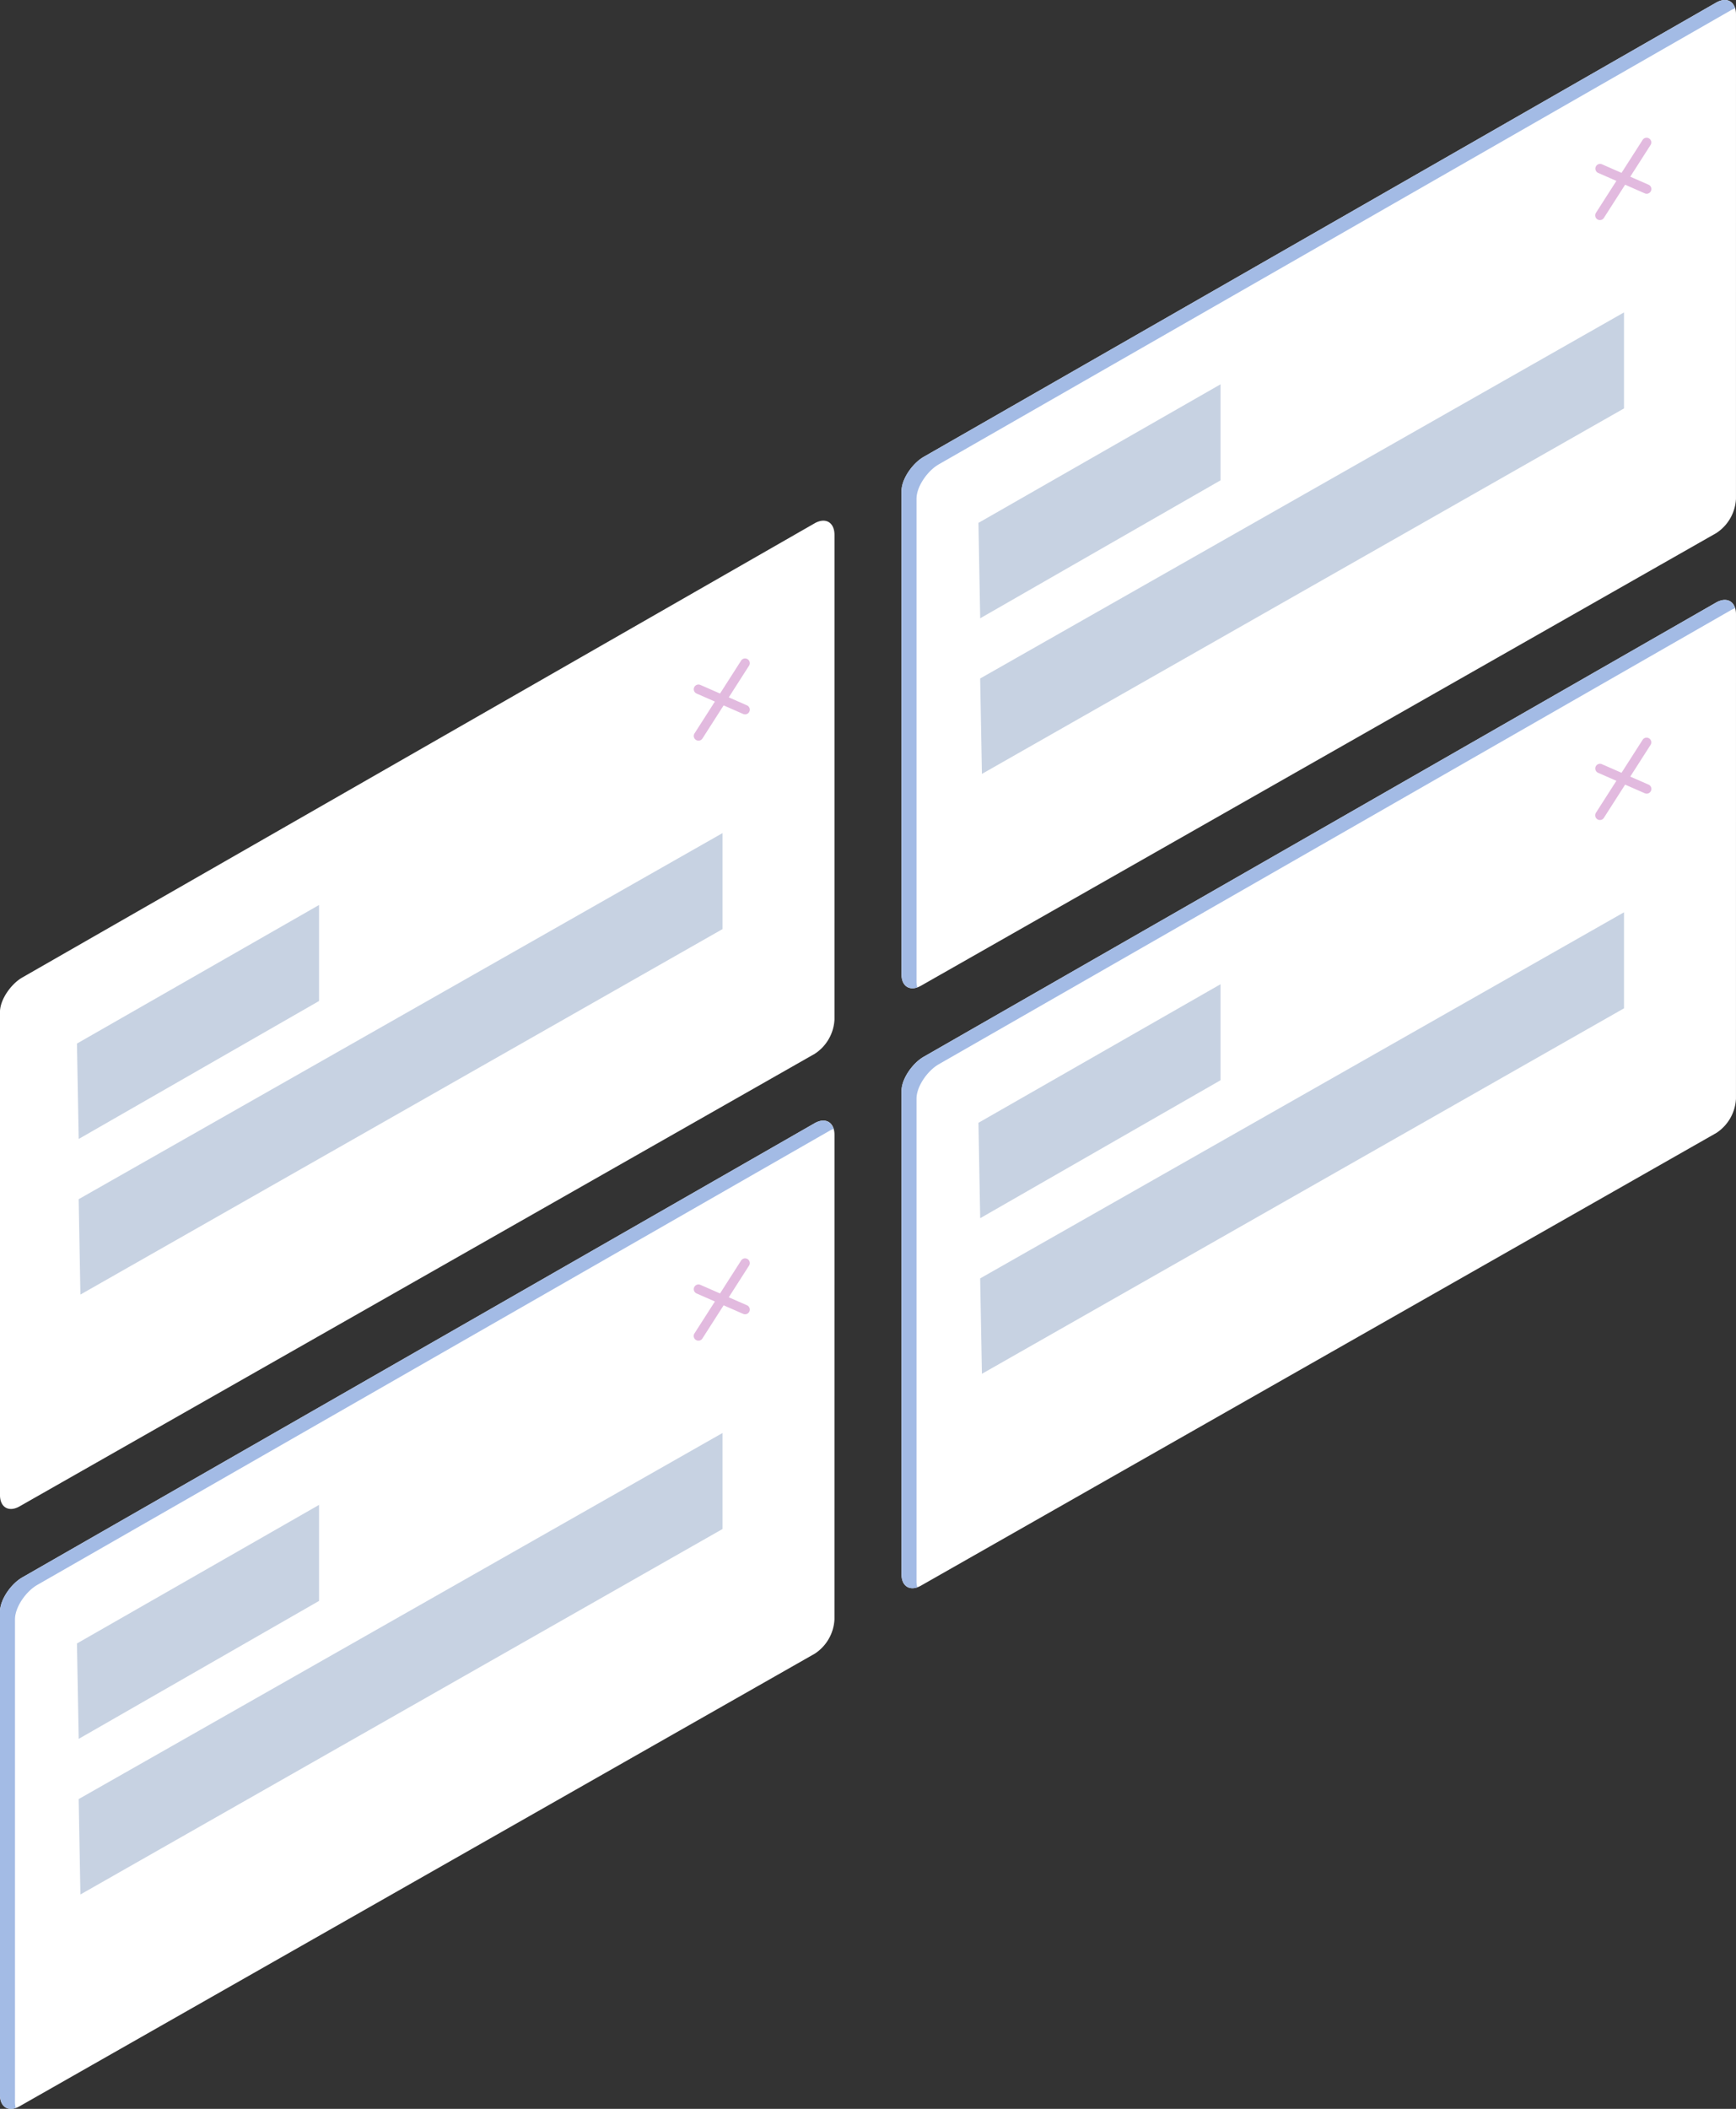
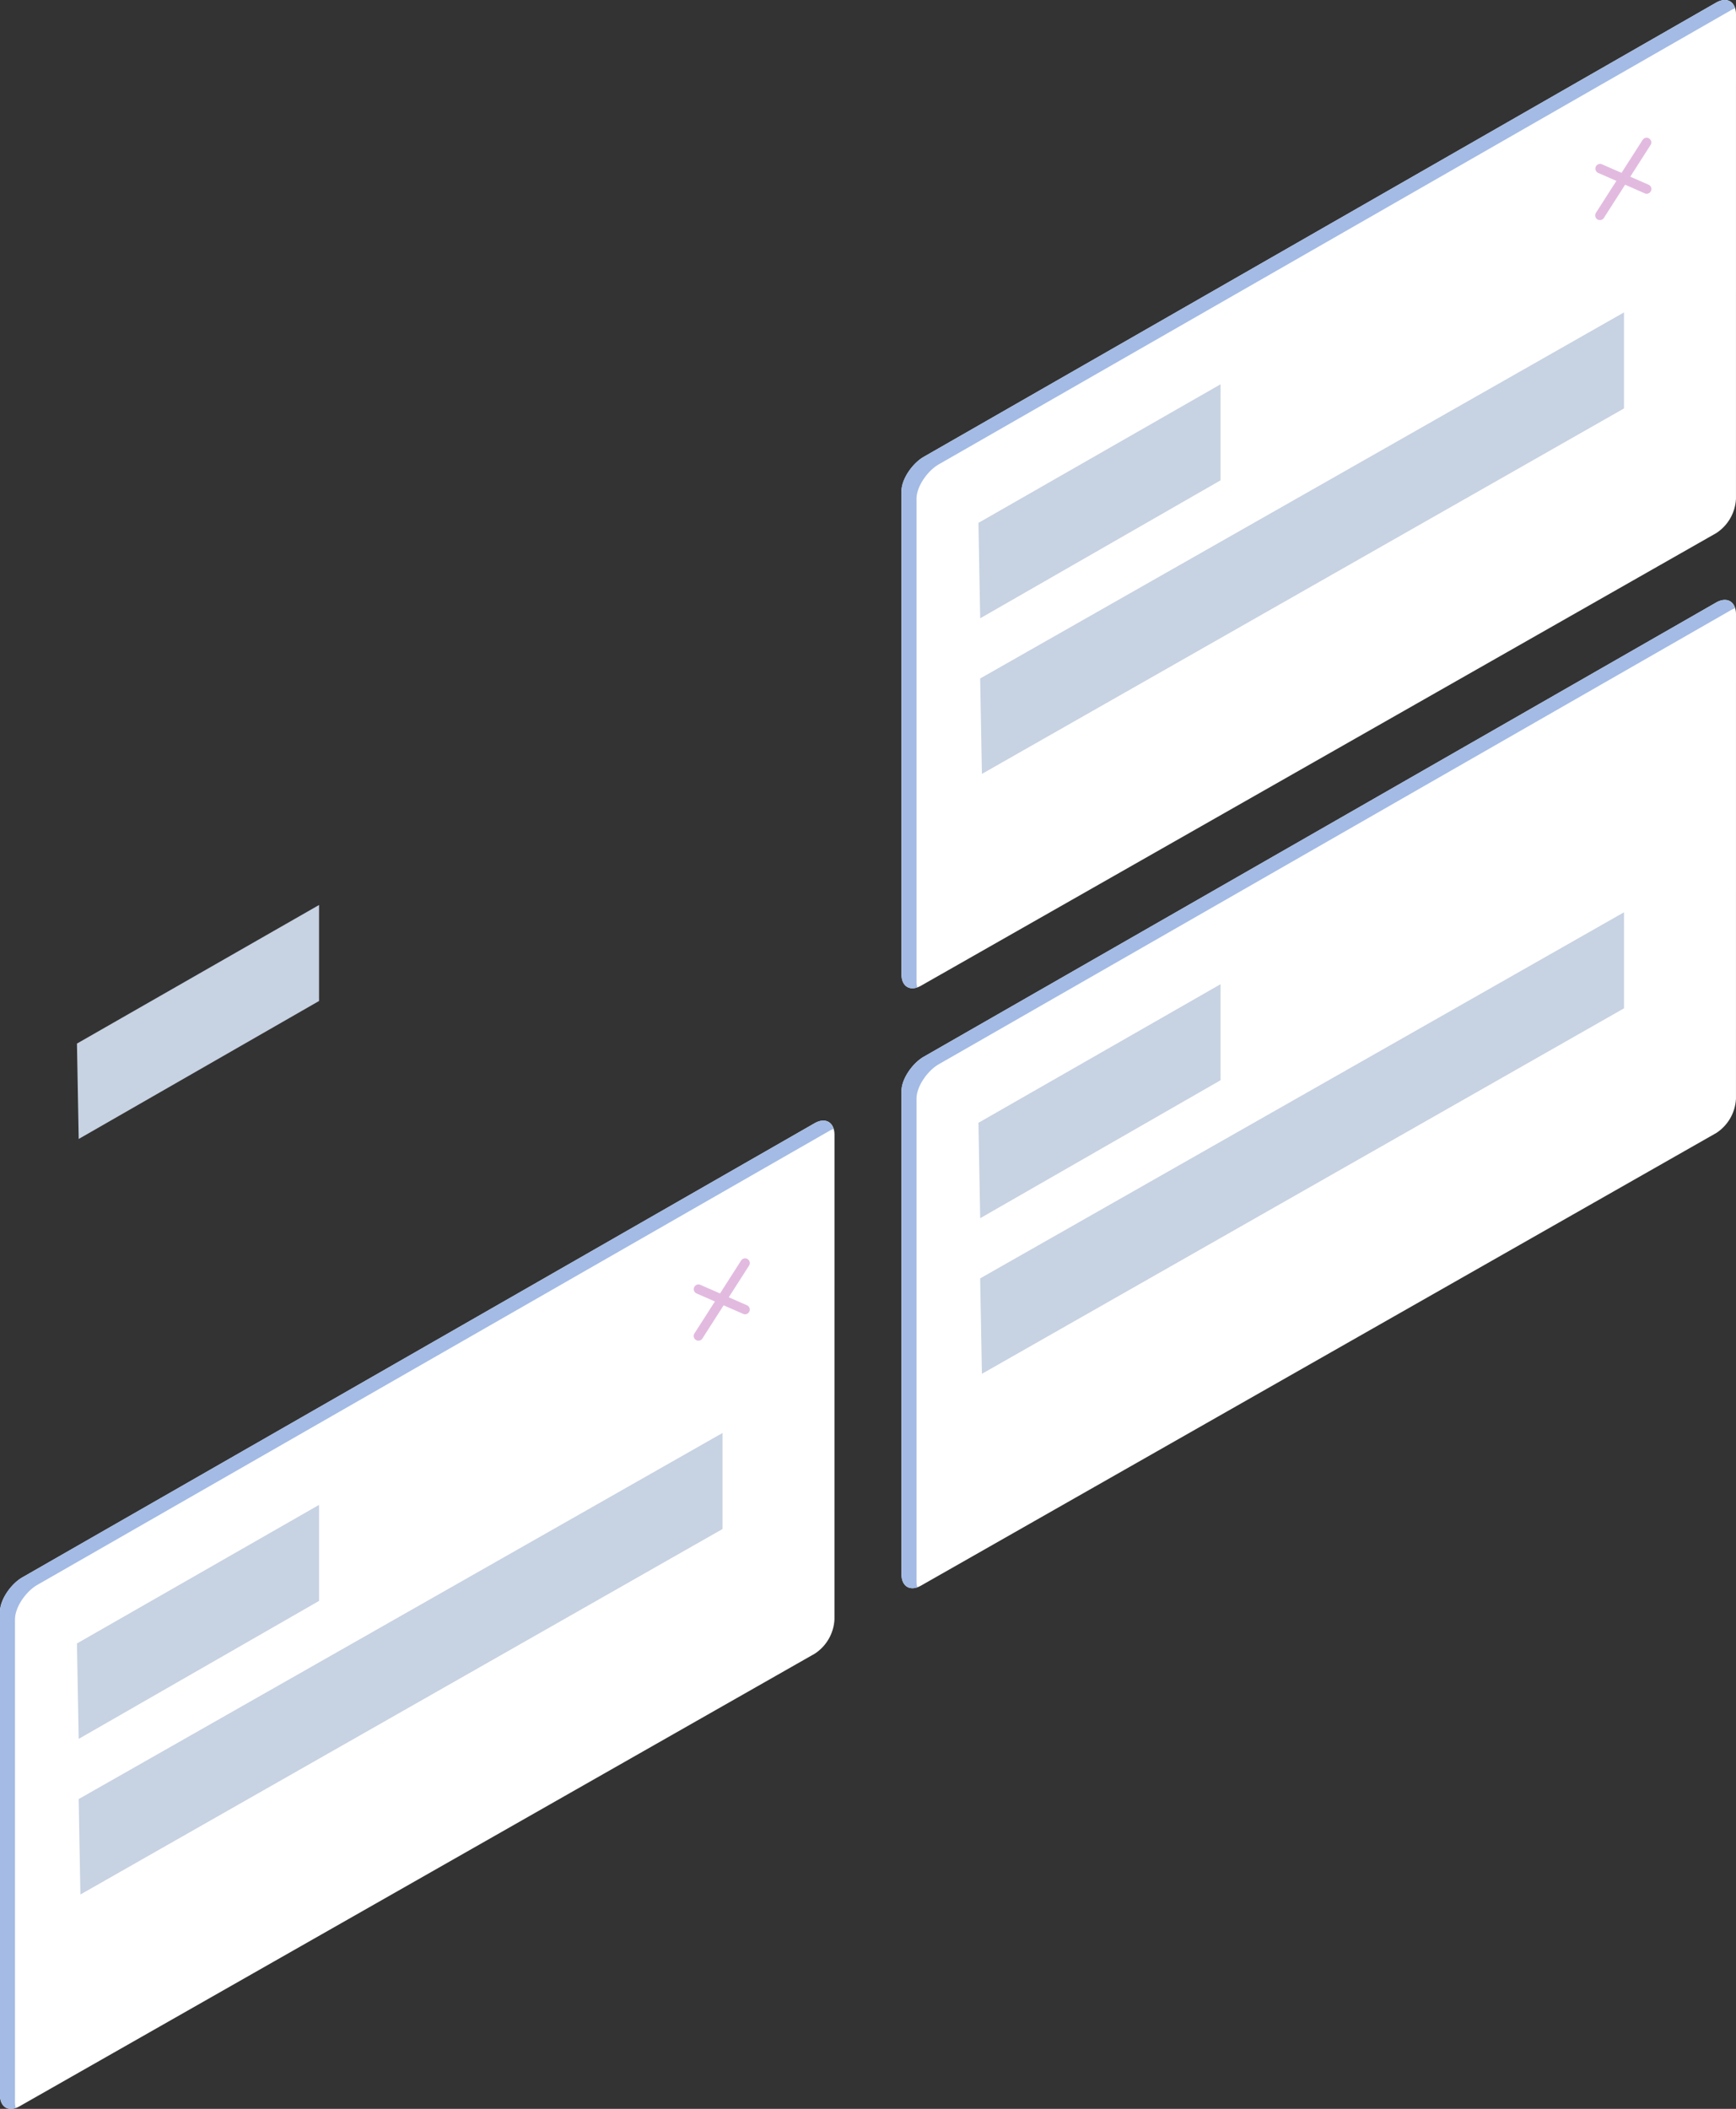
<svg xmlns="http://www.w3.org/2000/svg" xmlns:xlink="http://www.w3.org/1999/xlink" width="297.579" height="361.359" viewBox="0 0 297.579 361.359">
  <rect x="0" y="0" width="297.579" height="361.359" fill="#333333" stroke="none" />
  <defs>
    <linearGradient id="a" x1="-3.93" y1="0.5" x2="-2.93" y2="0.5" gradientUnits="objectBoundingBox">
      <stop offset="0" stop-color="#e2e6f2" />
      <stop offset="0.41" stop-color="#c0cfeb" />
      <stop offset="0.769" stop-color="#abc0e6" />
      <stop offset="1" stop-color="#a3bbe5" />
    </linearGradient>
    <linearGradient id="b" x1="-1.767" y1="0.5" x2="-0.767" y2="0.5" xlink:href="#a" />
  </defs>
  <g transform="translate(-366.115 -593.369)">
    <g transform="translate(520.647 696.164)">
      <path d="M614.274,665.711c-.016-2.157-1.557-3.039-3.425-1.96l-135.825,77.83c-1.869,1.078-3.787,3.724-3.8,5.882v82.749c-.009,2.157,1.513,3.042,3.381,1.964L610.9,754.632a7.452,7.452,0,0,0,3.371-5.878Z" transform="translate(-471.228 -663.291)" fill="#fff" />
      <path d="M475.024,741.58l135.825-77.83c1.544-.891,2.849-.428,3.27.97a3.843,3.843,0,0,0-.7.316L477.6,742.866c-1.869,1.078-3.787,3.725-3.8,5.882V831.5a3.454,3.454,0,0,0,.14.985c-1.55.532-2.723-.378-2.714-2.271V747.462C471.237,745.3,473.155,742.657,475.024,741.58Z" transform="translate(-471.228 -663.289)" fill="url(#a)" />
      <path d="M480.2,731.828l41.5-23.745v16.453l-41.2,23.641Z" transform="translate(-467.01 -642.231)" fill="#c7d2e2" />
      <path d="M480.4,762.431,590.765,699.7v16.453L480.7,778.78Z" transform="translate(-466.915 -646.171)" fill="#c7d2e2" />
-       <path d="M561.254,687.4l-3.136-1.373,3.492-5.453a.808.808,0,0,0-1.361-.87l-3.627,5.668-3.368-1.475a.807.807,0,1,0-.65,1.478l3.136,1.373-3.492,5.454a.808.808,0,1,0,1.361.87l3.628-5.667,3.368,1.474a.791.791,0,0,0,.323.069.808.808,0,0,0,.325-1.548Z" transform="translate(-433.196 -655.75)" fill="#e2badf" />
    </g>
    <g transform="translate(366.115 785.383)">
      <path d="M509.161,726.4c-.016-2.157-1.557-3.039-3.424-1.961l-135.826,77.83c-1.867,1.079-3.787,3.725-3.8,5.882V890.9c-.009,2.157,1.513,3.04,3.383,1.964l136.291-77.545a7.45,7.45,0,0,0,3.37-5.878Z" transform="translate(-366.115 -723.977)" fill="#fff" />
      <path d="M369.911,802.266l135.826-77.83c1.542-.891,2.848-.428,3.27.97a3.805,3.805,0,0,0-.7.318l-135.825,77.83c-1.869,1.078-3.787,3.724-3.8,5.882v82.749a3.449,3.449,0,0,0,.141.984c-1.551.534-2.723-.378-2.715-2.27V808.148C366.124,805.991,368.044,803.345,369.911,802.266Z" transform="translate(-366.115 -723.976)" fill="url(#b)" />
      <path d="M375.087,792.514l41.5-23.745v16.453l-41.2,23.641Z" transform="translate(-361.897 -702.918)" fill="#c7d2e2" />
      <path d="M375.289,823.118l110.363-62.728v16.453L375.585,839.467Z" transform="translate(-361.802 -706.858)" fill="#c7d2e2" />
      <path d="M456.142,748.087l-3.136-1.373,3.492-5.454a.808.808,0,0,0-1.361-.869l-3.628,5.666-3.368-1.475a.807.807,0,1,0-.648,1.479l3.136,1.373-3.492,5.453a.808.808,0,1,0,1.361.87l3.627-5.667,3.368,1.476a.808.808,0,0,0,.65-1.479Z" transform="translate(-328.083 -716.436)" fill="#e2badf" />
    </g>
    <g transform="translate(520.647 593.369)">
      <path d="M614.274,595.79c-.016-2.157-1.557-3.039-3.425-1.961l-135.825,77.83c-1.869,1.079-3.787,3.725-3.8,5.882v82.751c-.009,2.157,1.513,3.04,3.381,1.964L610.9,684.711a7.451,7.451,0,0,0,3.371-5.878Z" transform="translate(-471.228 -593.369)" fill="#fff" />
      <path d="M475.024,671.658l135.825-77.83c1.544-.891,2.849-.428,3.27.97a3.853,3.853,0,0,0-.7.318L477.6,672.946c-1.869,1.078-3.787,3.725-3.8,5.882v82.749a3.45,3.45,0,0,0,.14.984c-1.55.534-2.723-.378-2.714-2.27V677.54C471.237,675.383,473.155,672.737,475.024,671.658Z" transform="translate(-471.228 -593.368)" fill="url(#a)" />
      <path d="M480.2,661.906l41.5-23.745v16.453l-41.2,23.641Z" transform="translate(-467.01 -572.31)" fill="#c7d2e2" />
      <path d="M480.4,692.51l110.363-62.728v16.453L480.7,708.859Z" transform="translate(-466.915 -576.25)" fill="#c7d2e2" />
      <path d="M561.254,617.479l-3.136-1.373,3.492-5.454a.808.808,0,0,0-1.361-.87l-3.628,5.667-3.367-1.475a.808.808,0,0,0-.65,1.479l3.136,1.373-3.492,5.453a.808.808,0,1,0,1.361.87l3.628-5.667,3.368,1.476a.766.766,0,0,0,.323.069.808.808,0,0,0,.325-1.548Z" transform="translate(-433.196 -585.829)" fill="#e2badf" />
    </g>
    <g transform="translate(366.115 682.588)">
-       <path d="M509.161,656.478c-.016-2.158-1.557-3.04-3.424-1.961l-135.826,77.83c-1.867,1.078-3.787,3.725-3.8,5.882v82.749c-.009,2.157,1.513,3.042,3.383,1.966L505.789,745.4a7.45,7.45,0,0,0,3.37-5.878Z" transform="translate(-366.115 -654.056)" fill="#fff" />
-       <path d="M369.911,732.345l135.826-77.83c1.542-.891,2.848-.428,3.27.97a3.886,3.886,0,0,0-.7.316l-135.825,77.83c-1.869,1.079-3.787,3.725-3.8,5.882v82.751a3.448,3.448,0,0,0,.141.984c-1.551.532-2.723-.378-2.715-2.271V738.227C366.124,736.07,368.044,733.422,369.911,732.345Z" transform="translate(-366.115 -654.054)" fill="url(#b)" />
      <path d="M375.087,722.593l41.5-23.745V715.3l-41.2,23.641Z" transform="translate(-361.897 -632.996)" fill="#c7d2e2" />
-       <path d="M375.289,753.2l110.363-62.728V706.92L375.585,769.545Z" transform="translate(-361.802 -636.936)" fill="#c7d2e2" />
-       <path d="M456.142,678.166l-3.136-1.375,3.492-5.454a.808.808,0,0,0-1.361-.869l-3.628,5.667-3.368-1.476a.807.807,0,0,0-.648,1.479l3.134,1.373-3.49,5.454a.807.807,0,1,0,1.361.869l3.627-5.666,3.368,1.476a.808.808,0,0,0,.65-1.479Z" transform="translate(-328.083 -646.515)" fill="#e2badf" />
    </g>
  </g>
</svg>